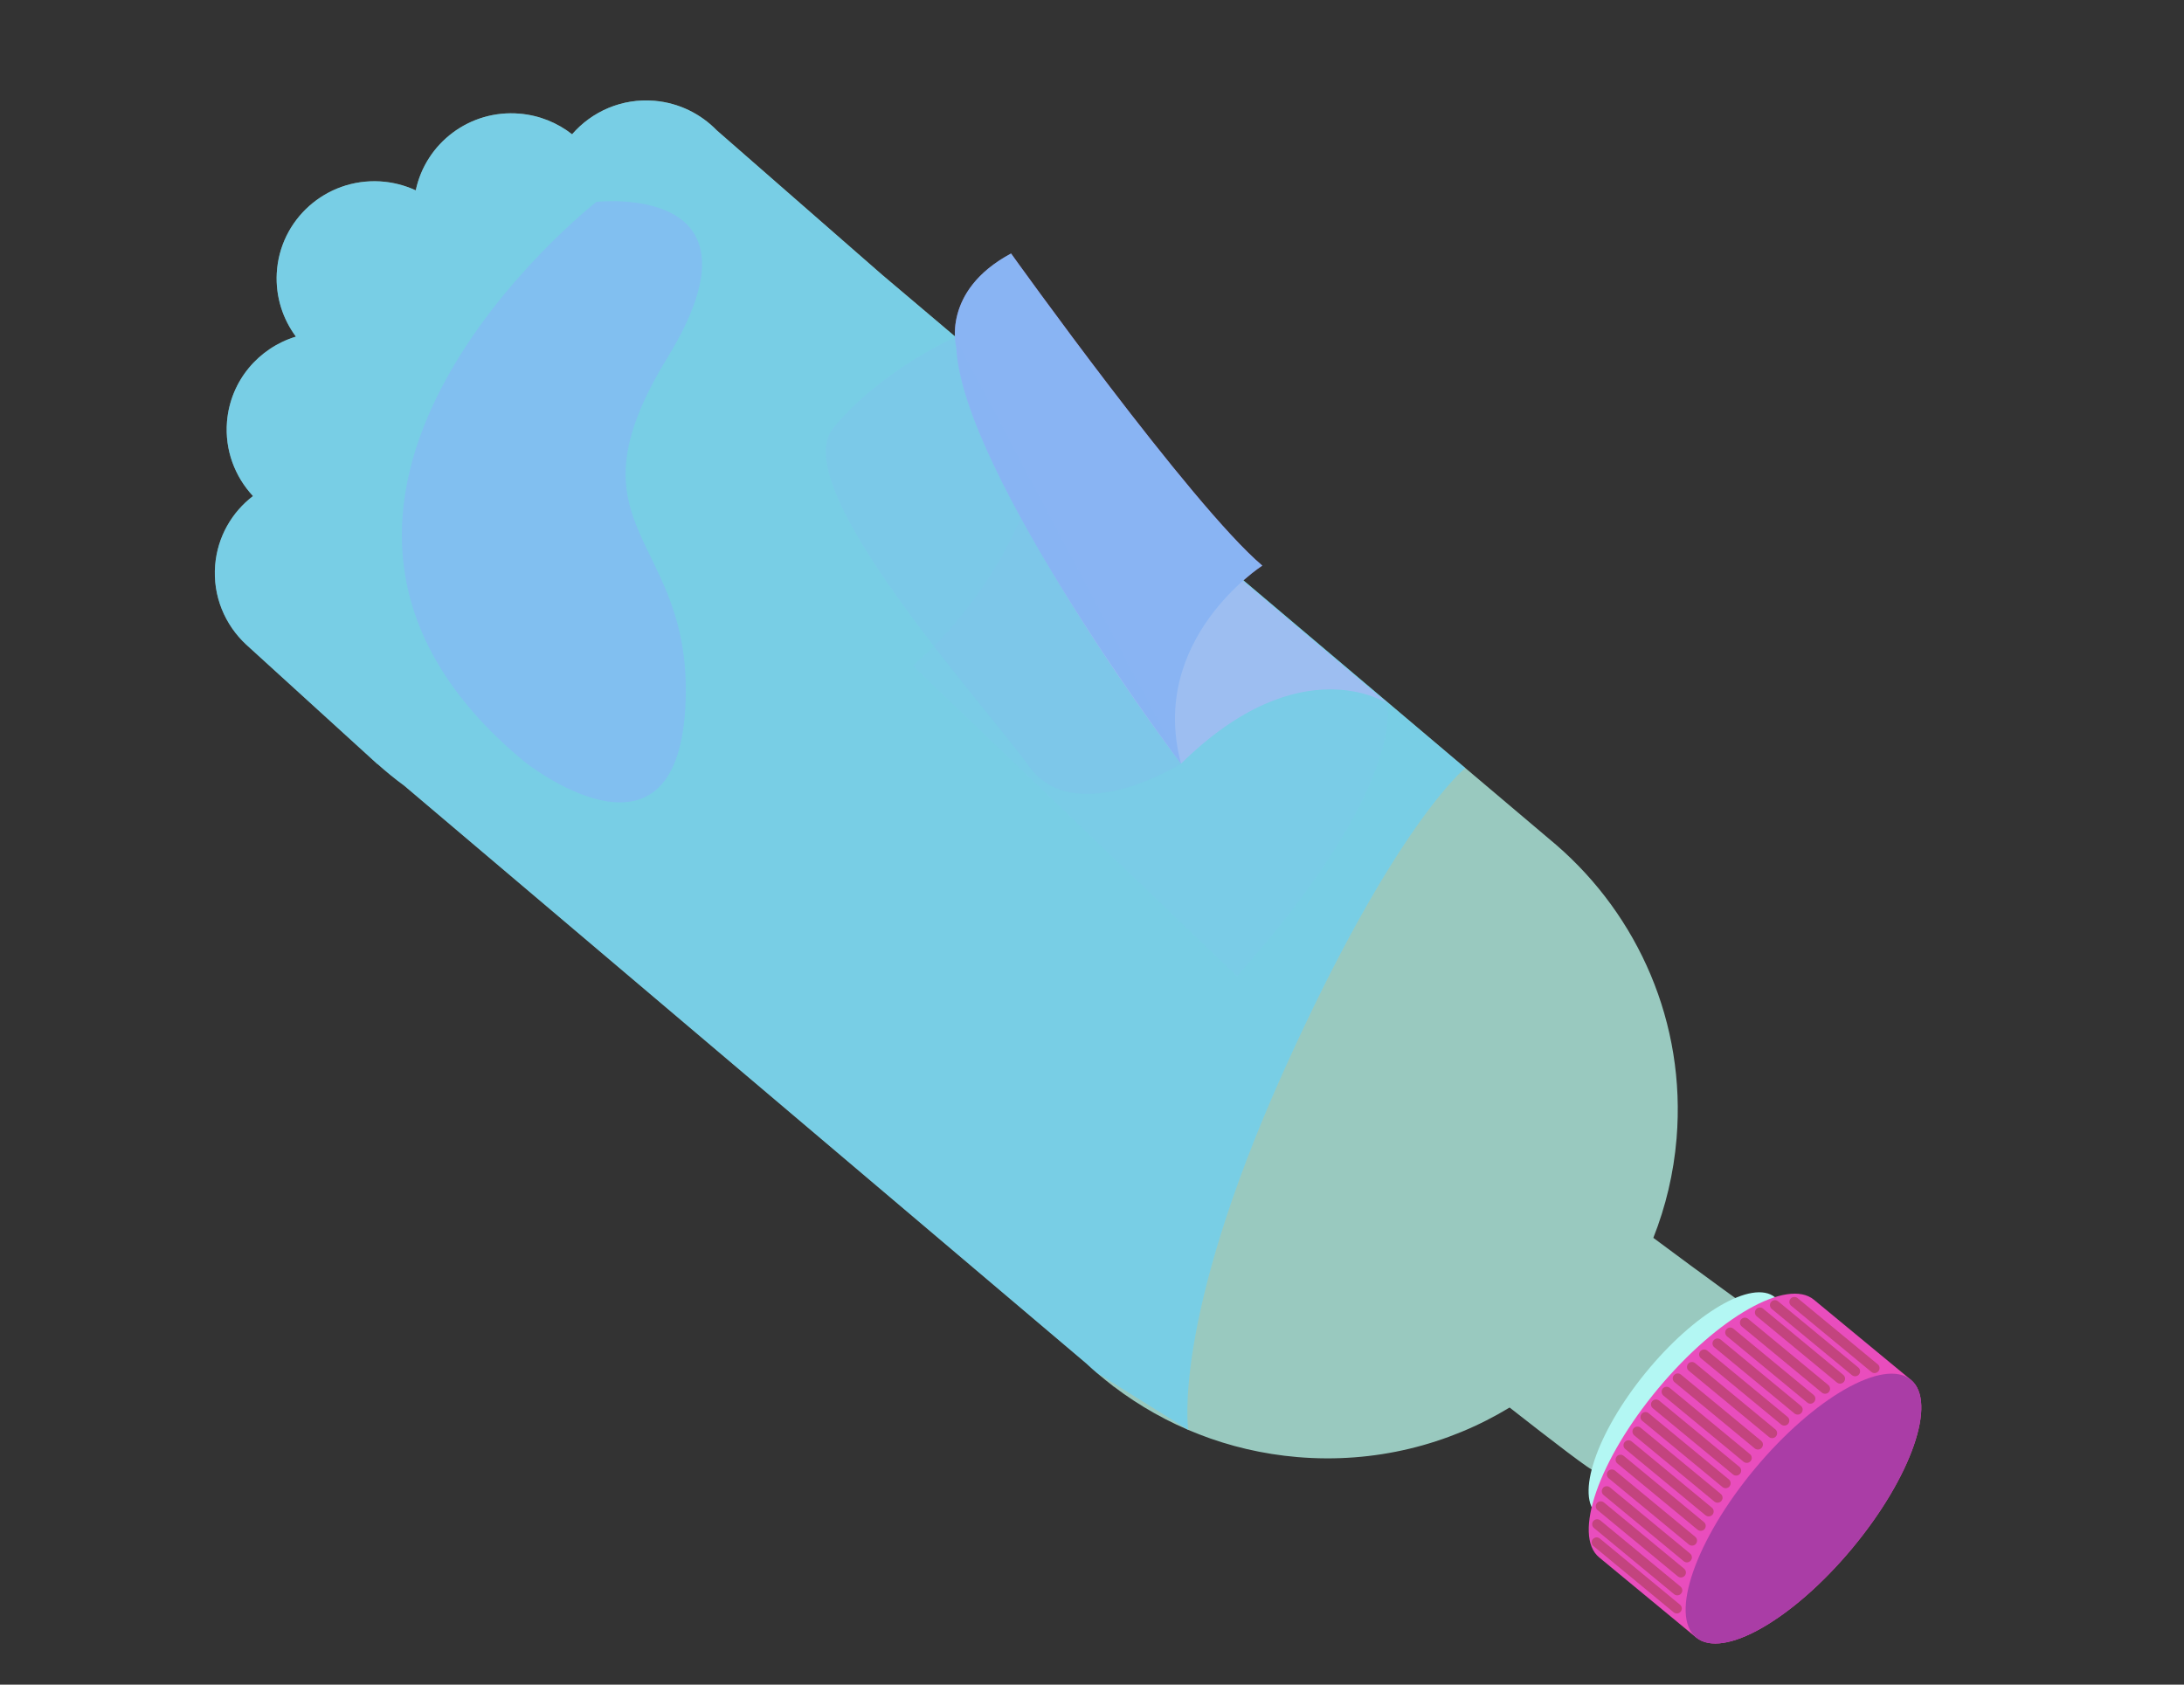
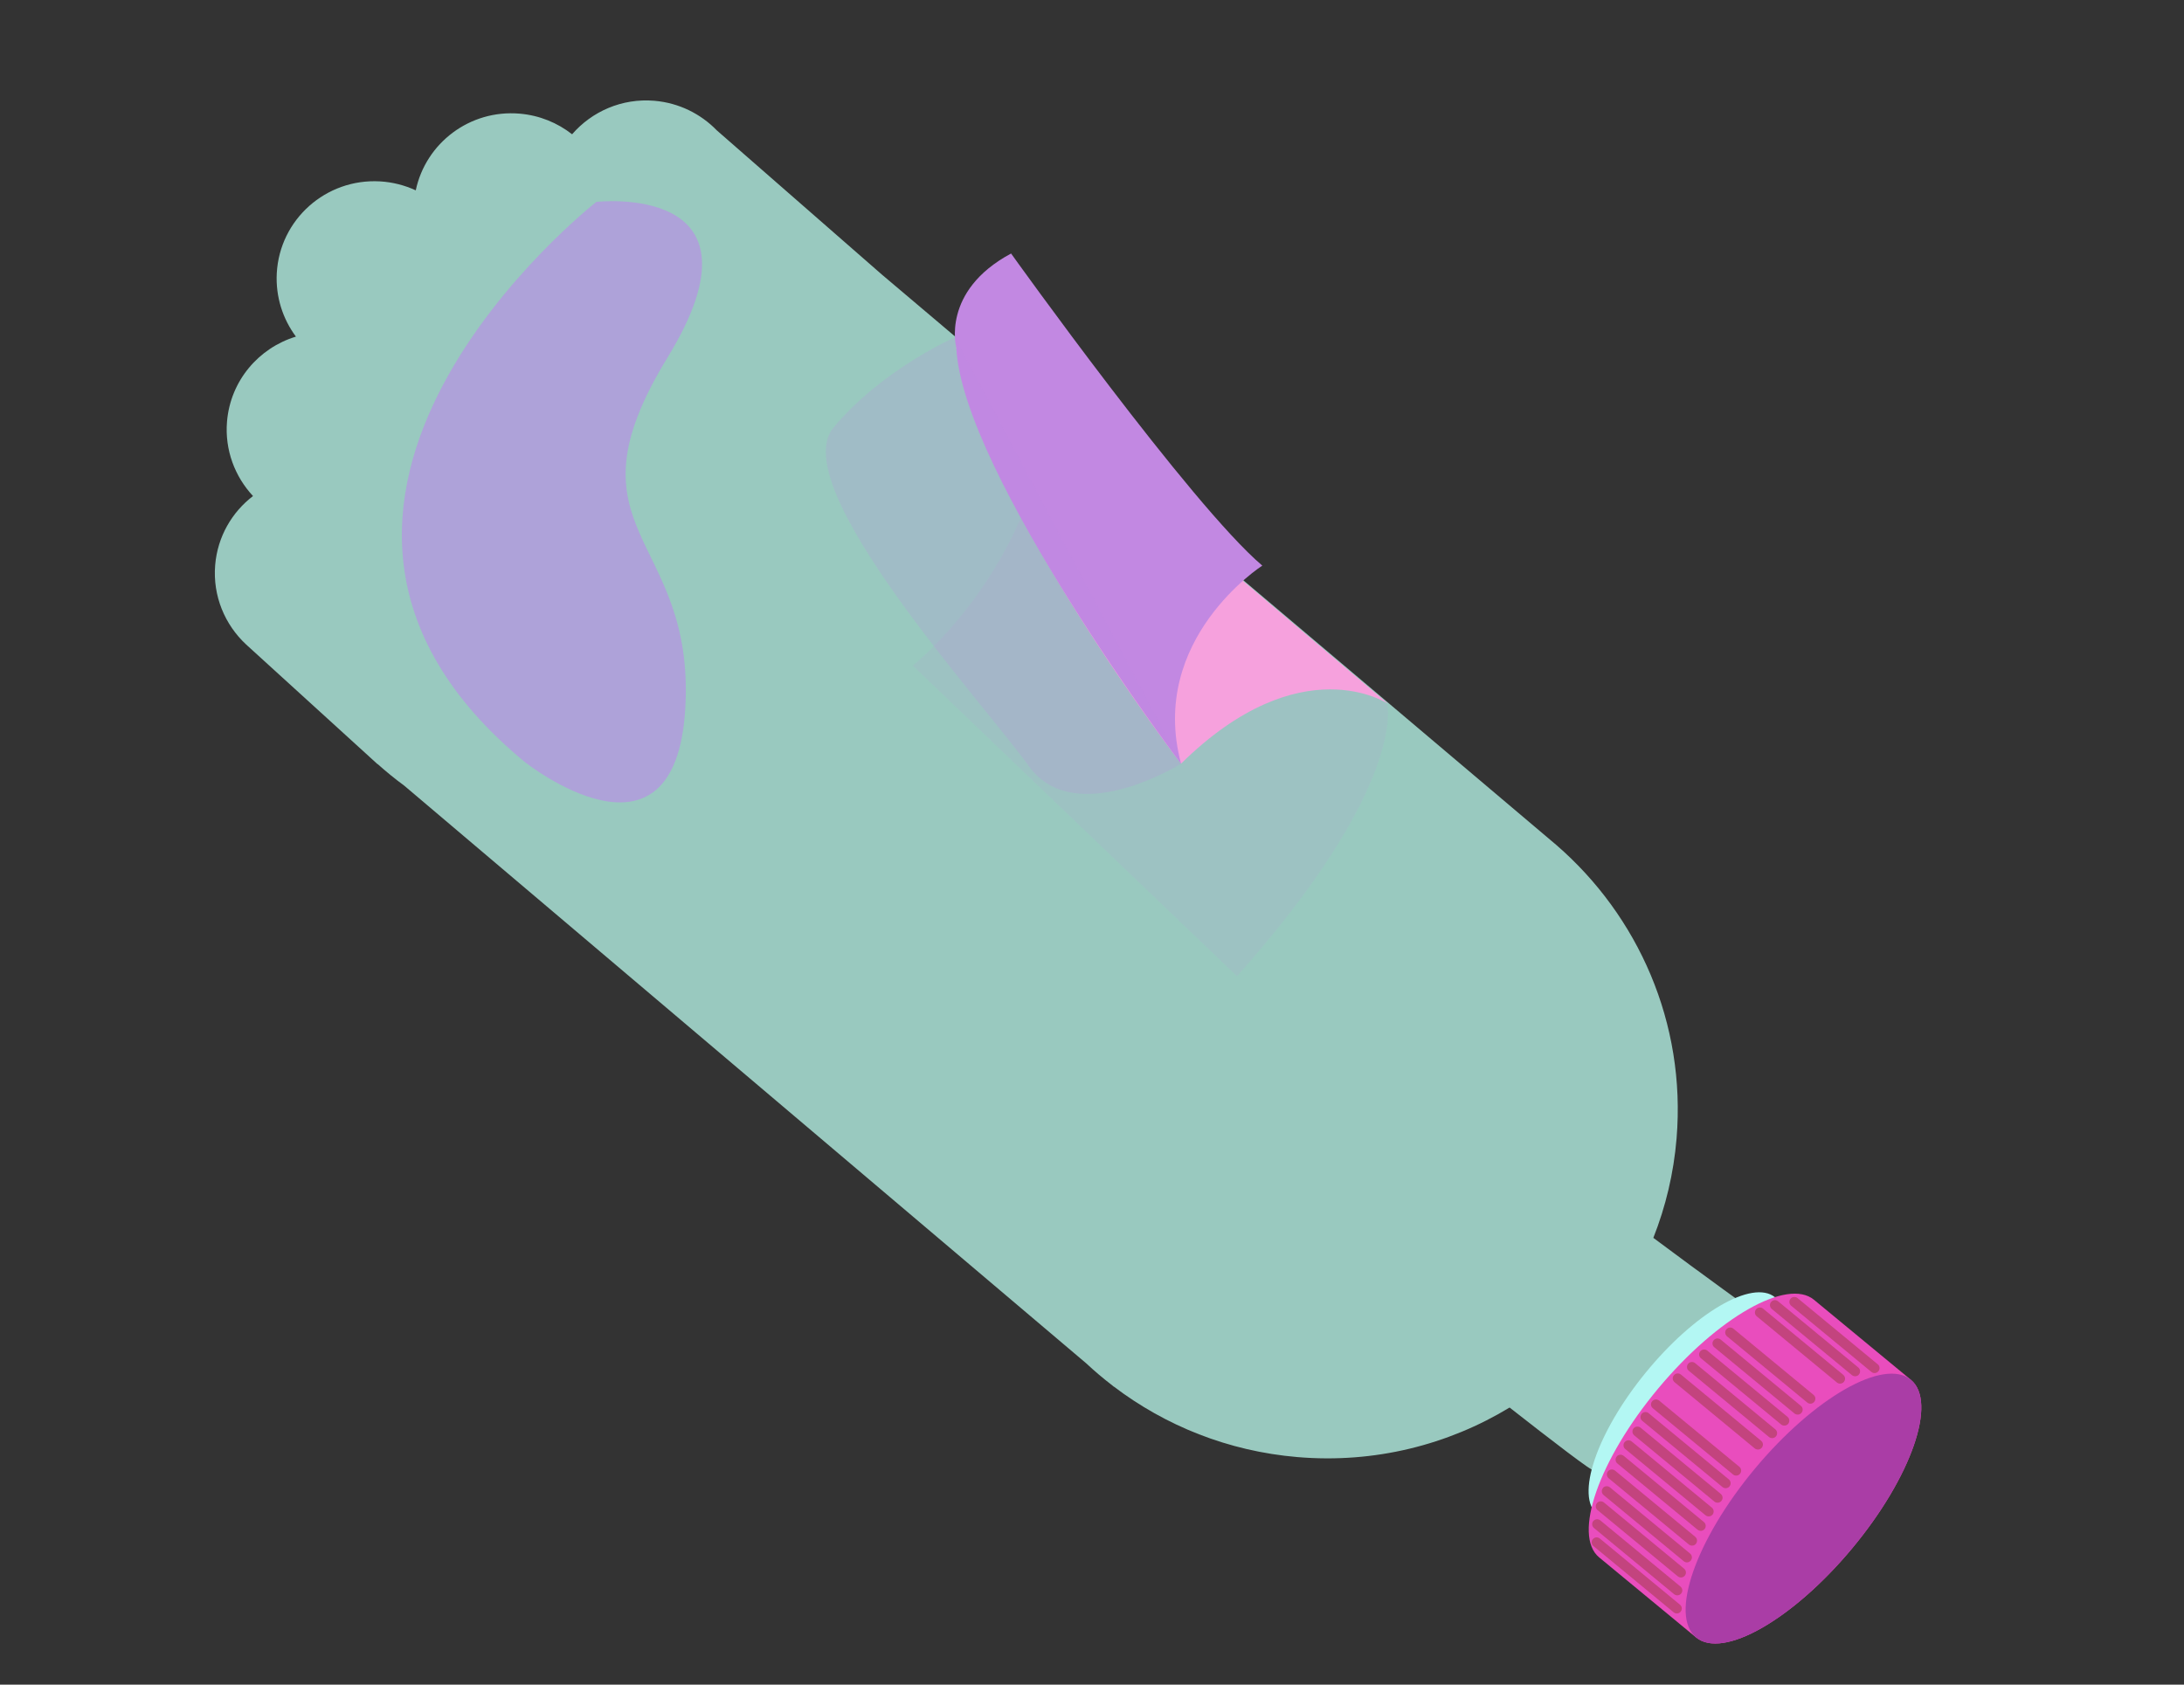
<svg xmlns="http://www.w3.org/2000/svg" width="140" height="108" viewBox="0 0 140 108" fill="none">
  <rect x="0" y="0" width="140" height="108" fill="#333333" stroke="none" />
  <path opacity="0.8" d="M112.735 84.307C112.735 84.307 102.169 93.95 102.183 94.276C102.192 94.444 99.427 92.319 96.769 90.236C92.831 92.623 88.12 93.834 83.166 93.412C78.727 93.036 74.699 91.397 71.397 88.892L71.395 88.897L71.299 88.817C70.721 88.372 70.164 87.902 69.634 87.406L25.903 50.36C25.307 49.926 24.746 49.461 24.197 48.974L24.203 48.992L23.737 48.568C23.737 48.568 23.716 48.551 23.708 48.54L15.777 41.318C14.419 40.054 13.63 38.212 13.793 36.226C13.946 34.402 14.869 32.835 16.218 31.801C15.059 30.554 14.402 28.853 14.552 27.029C14.77 24.405 16.587 22.302 18.97 21.58C18.128 20.448 17.663 19.032 17.742 17.518C17.929 14.07 20.889 11.432 24.359 11.628C25.177 11.676 25.948 11.879 26.651 12.203C27.294 9.165 30.119 7.013 33.312 7.286C34.587 7.395 35.739 7.877 36.673 8.608C37.941 7.145 39.868 6.284 41.955 6.461C43.538 6.598 44.929 7.308 45.952 8.36L56.522 17.595L99.769 54.175C105.007 58.712 108.085 65.577 107.473 72.98C107.288 75.225 106.771 77.365 105.983 79.358C109.043 81.646 112.735 84.304 112.735 84.304L112.735 84.307Z" fill="#B3EEE2" />
  <path d="M113.782 83.165C112.333 81.992 108.611 84.169 105.473 88.023C102.333 91.877 100.961 95.949 102.41 97.119C103.859 98.289 107.579 96.114 110.719 92.26C113.859 88.406 115.228 84.334 113.782 83.165Z" fill="#B3F7F3" />
  <path d="M118.714 99.281C114.913 103.841 110.438 106.389 108.723 104.976L102.511 99.844C100.797 98.428 102.488 93.584 106.289 89.021C110.09 84.462 114.563 81.91 116.28 83.327L122.492 88.458C124.206 89.875 122.515 94.722 118.714 99.281Z" fill="#E94DBD" />
  <path d="M122.489 88.455C120.775 87.038 116.303 89.588 112.499 94.149C108.697 98.711 107.008 103.559 108.723 104.975C110.438 106.389 114.912 103.841 118.713 99.281C122.515 94.719 124.206 89.872 122.489 88.455Z" fill="#AA3DA6" />
  <g opacity="0.6">
    <path d="M102.103 98.671C101.992 98.805 102.008 99.006 102.145 99.118L107.284 103.363C107.421 103.477 107.621 103.459 107.733 103.323C107.848 103.187 107.828 102.988 107.691 102.876L102.554 98.634C102.417 98.522 102.215 98.538 102.105 98.675L102.103 98.671Z" fill="#AA3D53" />
  </g>
  <g opacity="0.6">
    <path d="M102.135 97.511C102.023 97.647 102.04 97.846 102.179 97.961L107.316 102.203C107.453 102.315 107.653 102.296 107.765 102.16C107.88 102.025 107.861 101.826 107.723 101.714L102.586 97.472C102.449 97.36 102.247 97.375 102.134 97.514L102.135 97.511Z" fill="#AA3D53" />
  </g>
  <g opacity="0.6">
    <path d="M102.367 96.364C102.254 96.5 102.27 96.701 102.41 96.813L107.547 101.055C107.684 101.17 107.884 101.151 107.999 101.016C108.111 100.879 108.094 100.681 107.955 100.566L102.818 96.324C102.68 96.212 102.479 96.227 102.367 96.364Z" fill="#AA3D53" />
  </g>
  <g opacity="0.6">
    <path d="M102.754 95.398C102.642 95.534 102.658 95.735 102.795 95.847L107.932 100.088C108.07 100.201 108.269 100.184 108.382 100.046C108.494 99.909 108.478 99.709 108.338 99.596L103.201 95.354C103.064 95.242 102.864 95.258 102.75 95.394L102.754 95.398Z" fill="#AA3D53" />
  </g>
  <g opacity="0.6">
    <path d="M103.078 94.323C102.966 94.46 102.982 94.66 103.122 94.773L108.259 99.015C108.396 99.127 108.599 99.109 108.711 98.973C108.822 98.839 108.806 98.638 108.669 98.524L103.53 94.281C103.393 94.169 103.193 94.185 103.078 94.323Z" fill="#AA3D53" />
  </g>
  <g opacity="0.6">
    <path d="M103.638 93.376C103.526 93.512 103.542 93.713 103.68 93.825L108.817 98.067C108.954 98.179 109.156 98.163 109.268 98.027C109.38 97.891 109.363 97.693 109.224 97.577L104.084 93.335C103.95 93.224 103.748 93.239 103.633 93.374L103.638 93.376Z" fill="#AA3D53" />
  </g>
  <g opacity="0.6">
    <path d="M104.145 92.45C104.03 92.585 104.048 92.787 104.188 92.899L109.325 97.141C109.463 97.253 109.662 97.237 109.777 97.102C109.888 96.968 109.873 96.764 109.733 96.652L104.596 92.41C104.461 92.299 104.259 92.314 104.146 92.453L104.145 92.45Z" fill="#AA3D53" />
  </g>
  <g opacity="0.6">
    <path d="M104.716 91.572C104.604 91.709 104.623 91.908 104.76 92.022L109.896 96.264C110.034 96.376 110.234 96.357 110.348 96.222C110.461 96.086 110.444 95.887 110.305 95.772L105.168 91.53C105.03 91.418 104.83 91.437 104.716 91.572Z" fill="#AA3D53" />
  </g>
  <g opacity="0.6">
    <path d="M105.235 90.641C105.123 90.777 105.139 90.978 105.276 91.09L110.413 95.332C110.55 95.444 110.752 95.429 110.864 95.292C110.977 95.156 110.96 94.958 110.823 94.843L105.684 90.601C105.55 90.487 105.347 90.505 105.232 90.64L105.235 90.641Z" fill="#AA3D53" />
  </g>
  <g opacity="0.6">
    <path d="M105.907 89.835C105.793 89.97 105.812 90.169 105.952 90.282L111.089 94.524C111.223 94.638 111.425 94.62 111.538 94.484C111.65 94.347 111.633 94.149 111.496 94.034L106.359 89.793C106.222 89.681 106.022 89.699 105.907 89.835Z" fill="#AA3D53" />
  </g>
  <g opacity="0.6">
-     <path d="M106.586 89.019C106.474 89.155 106.494 89.354 106.63 89.469L111.767 93.71C111.904 93.823 112.104 93.806 112.219 93.668C112.331 93.532 112.312 93.333 112.174 93.221L107.038 88.979C106.9 88.867 106.698 88.883 106.586 89.019Z" fill="#AA3D53" />
-   </g>
+     </g>
  <g opacity="0.6">
    <path d="M107.301 88.163C107.189 88.299 107.205 88.498 107.345 88.613L112.481 92.855C112.619 92.967 112.821 92.951 112.933 92.812C113.046 92.676 113.03 92.475 112.891 92.366L107.755 88.124C107.617 88.012 107.418 88.028 107.303 88.164L107.301 88.163Z" fill="#AA3D53" />
  </g>
  <g opacity="0.6">
    <path d="M108.214 87.434C108.102 87.57 108.118 87.771 108.258 87.881L113.395 92.123C113.53 92.234 113.732 92.219 113.844 92.082C113.956 91.946 113.939 91.748 113.8 91.632L108.663 87.391C108.526 87.279 108.324 87.294 108.211 87.433L108.214 87.434Z" fill="#AA3D53" />
  </g>
  <g opacity="0.6">
    <path d="M108.992 86.632C108.88 86.769 108.897 86.967 109.037 87.079L114.174 91.321C114.309 91.433 114.51 91.417 114.625 91.282C114.737 91.145 114.721 90.945 114.584 90.833L109.447 86.591C109.31 86.476 109.108 86.494 108.996 86.63L108.992 86.632Z" fill="#AA3D53" />
  </g>
  <g opacity="0.6">
    <path d="M109.848 85.926C109.736 86.062 109.753 86.26 109.892 86.373L115.029 90.615C115.167 90.727 115.368 90.712 115.481 90.573C115.593 90.436 115.577 90.238 115.439 90.126L110.303 85.882C110.166 85.77 109.964 85.785 109.851 85.924L109.848 85.926Z" fill="#AA3D53" />
  </g>
  <g opacity="0.6">
    <path d="M110.663 85.222C110.551 85.358 110.571 85.557 110.707 85.672L115.847 89.914C115.983 90.029 116.183 90.01 116.296 89.871C116.408 89.738 116.391 89.537 116.254 89.425L111.117 85.183C110.981 85.068 110.778 85.086 110.666 85.223L110.663 85.222Z" fill="#AA3D53" />
  </g>
  <g opacity="0.6">
-     <path d="M111.608 84.588C111.496 84.725 111.513 84.923 111.65 85.038L116.787 89.279C116.924 89.391 117.126 89.374 117.239 89.237C117.351 89.101 117.331 88.902 117.194 88.79L112.057 84.548C111.92 84.436 111.72 84.452 111.606 84.588L111.608 84.588Z" fill="#AA3D53" />
-   </g>
+     </g>
  <g opacity="0.6">
    <path d="M112.569 83.937C112.457 84.074 112.473 84.274 112.61 84.386L117.747 88.628C117.884 88.74 118.086 88.725 118.198 88.589C118.313 88.453 118.294 88.254 118.157 88.14L113.02 83.898C112.883 83.786 112.684 83.802 112.569 83.937Z" fill="#AA3D53" />
  </g>
  <g opacity="0.6">
    <path d="M113.533 83.466C113.418 83.602 113.438 83.801 113.574 83.915L118.711 88.157C118.848 88.269 119.05 88.254 119.162 88.118C119.274 87.981 119.258 87.783 119.121 87.668L113.981 83.426C113.845 83.311 113.645 83.33 113.533 83.466Z" fill="#AA3D53" />
  </g>
  <g opacity="0.6">
    <path d="M114.779 83.261C114.664 83.396 114.683 83.598 114.82 83.71L119.96 87.952C120.094 88.064 120.296 88.048 120.409 87.909C120.523 87.776 120.504 87.575 120.367 87.463L115.23 83.221C115.093 83.109 114.894 83.125 114.779 83.261Z" fill="#AA3D53" />
  </g>
  <g style="mix-blend-mode:multiply" opacity="0.1">
    <path d="M88.929 45.182C88.929 45.182 90.189 50.352 79.295 62.589L58.505 42.671C58.505 42.671 65.595 37.123 67.184 27.24L88.928 45.185L88.929 45.182Z" fill="#C288E2" />
  </g>
  <path d="M88.978 45.121C88.978 45.121 83.404 41.374 75.706 48.958C75.706 48.958 62.905 32.331 61.299 22.278L62.125 22.37L88.979 45.118L88.978 45.121Z" fill="#F6A1DD" />
  <path d="M75.707 48.961C75.707 48.961 61.681 30.337 61.301 22.281C61.301 22.281 60.311 18.666 64.813 16.252C64.813 16.252 76.362 32.404 80.917 36.261C80.917 36.261 73.578 40.973 75.708 48.958L75.707 48.961Z" fill="#C288E2" />
  <path opacity="0.2" d="M75.708 48.961C75.708 48.961 68.895 53.223 65.945 49.108C62.994 44.993 50.306 31.163 53.428 27.416C56.549 23.666 61.215 21.623 61.215 21.623L75.708 48.961Z" fill="#C288E2" />
  <path opacity="0.4" d="M33.638 48.847C33.638 48.847 43.288 56.553 43.929 45.397C44.57 34.24 35.878 34.208 42.788 22.924C49.7 11.636 38.229 12.943 38.229 12.943C38.229 12.943 13.548 32.254 33.638 48.85L33.638 48.847Z" fill="#CE68FF" />
  <g style="mix-blend-mode:multiply" opacity="0.6">
-     <path d="M25.902 50.362C25.306 49.929 24.745 49.464 24.196 48.976L24.202 48.995L23.736 48.571C23.736 48.571 23.716 48.553 23.707 48.543L15.776 41.321C14.418 40.057 13.629 38.214 13.792 36.228C13.945 34.405 14.868 32.838 16.218 31.804C15.058 30.557 14.401 28.856 14.551 27.032C14.769 24.408 16.586 22.305 18.97 21.582C18.127 20.451 17.662 19.035 17.741 17.521C17.928 14.073 20.888 11.435 24.358 11.63C25.176 11.679 25.948 11.882 26.651 12.205C27.293 9.168 30.118 7.015 33.312 7.289C34.586 7.397 35.738 7.879 36.672 8.611C37.94 7.148 39.867 6.286 41.954 6.464C43.537 6.601 44.928 7.311 45.951 8.362L56.521 17.598L61.209 21.563C61.17 20.386 61.544 18.003 64.81 16.251C64.81 16.251 76.359 32.403 80.915 36.261C80.915 36.261 80.41 36.585 79.706 37.206L93.93 49.237C93.93 49.237 89.359 52.888 82.228 68.796C75.098 84.702 76.17 91.668 76.169 91.67L70.308 88.01C70.077 87.812 69.849 87.61 69.629 87.404L25.898 50.358L25.902 50.362Z" fill="#63D2FF" />
-   </g>
+     </g>
</svg>